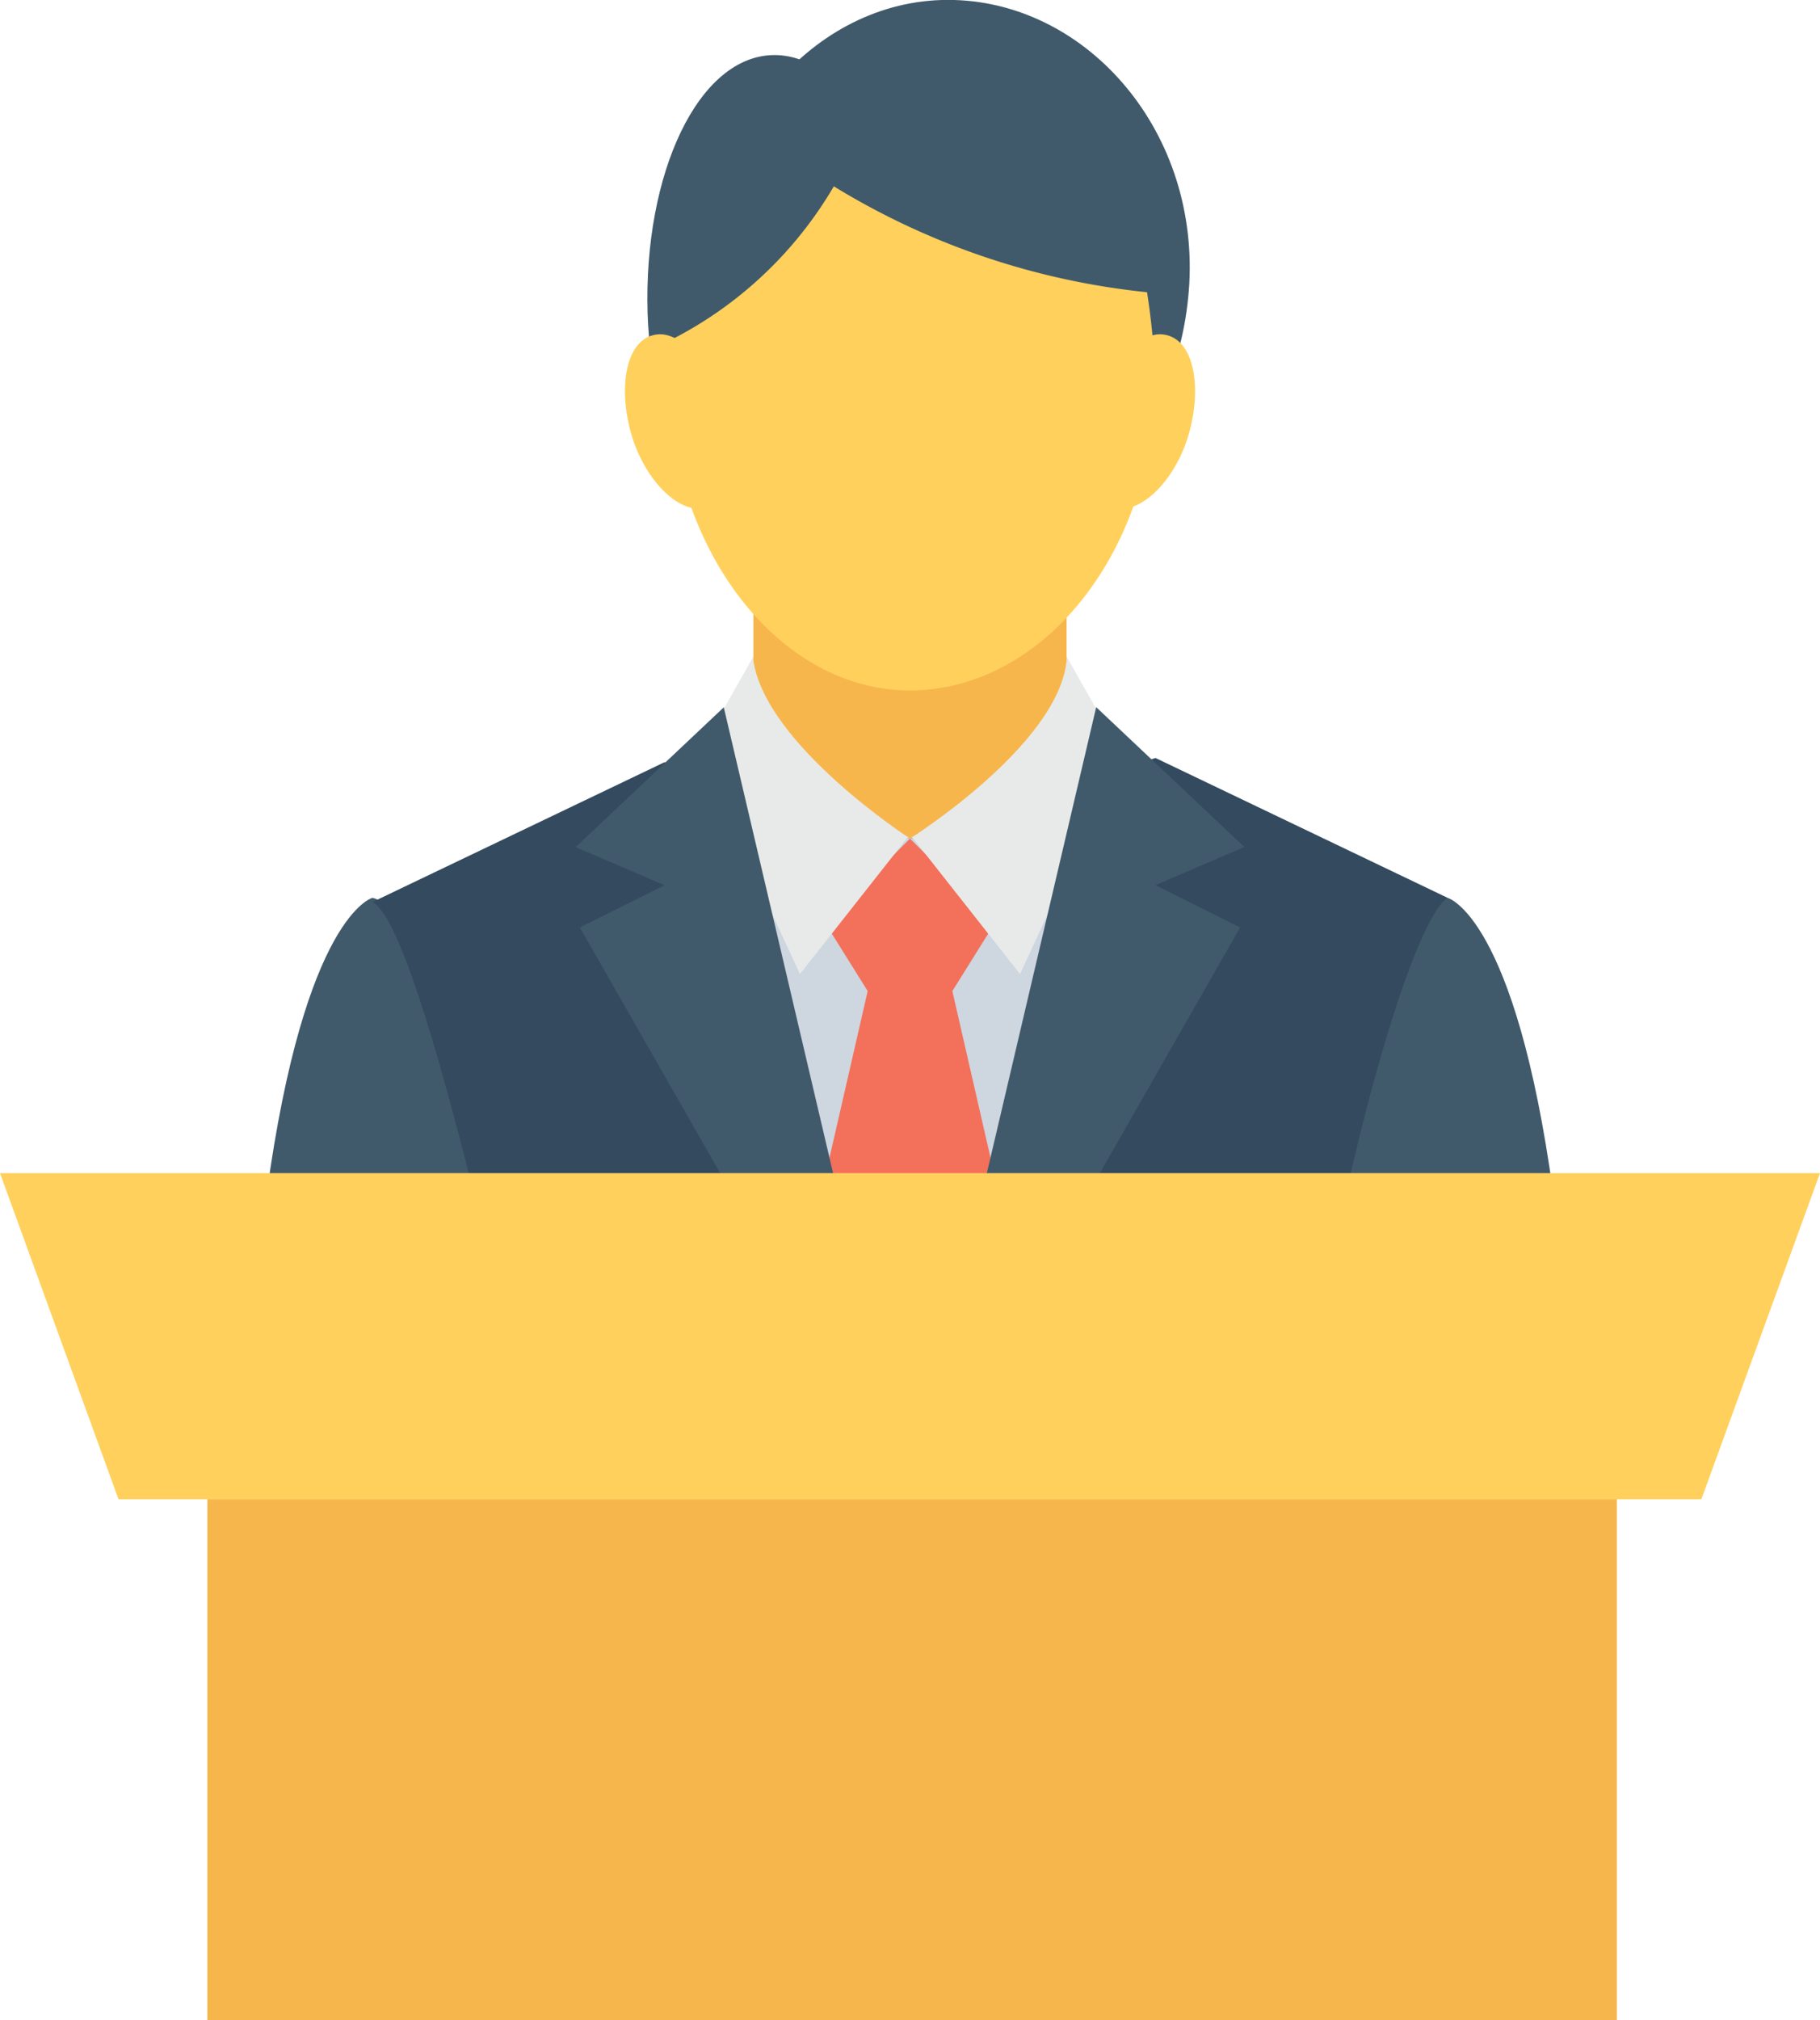
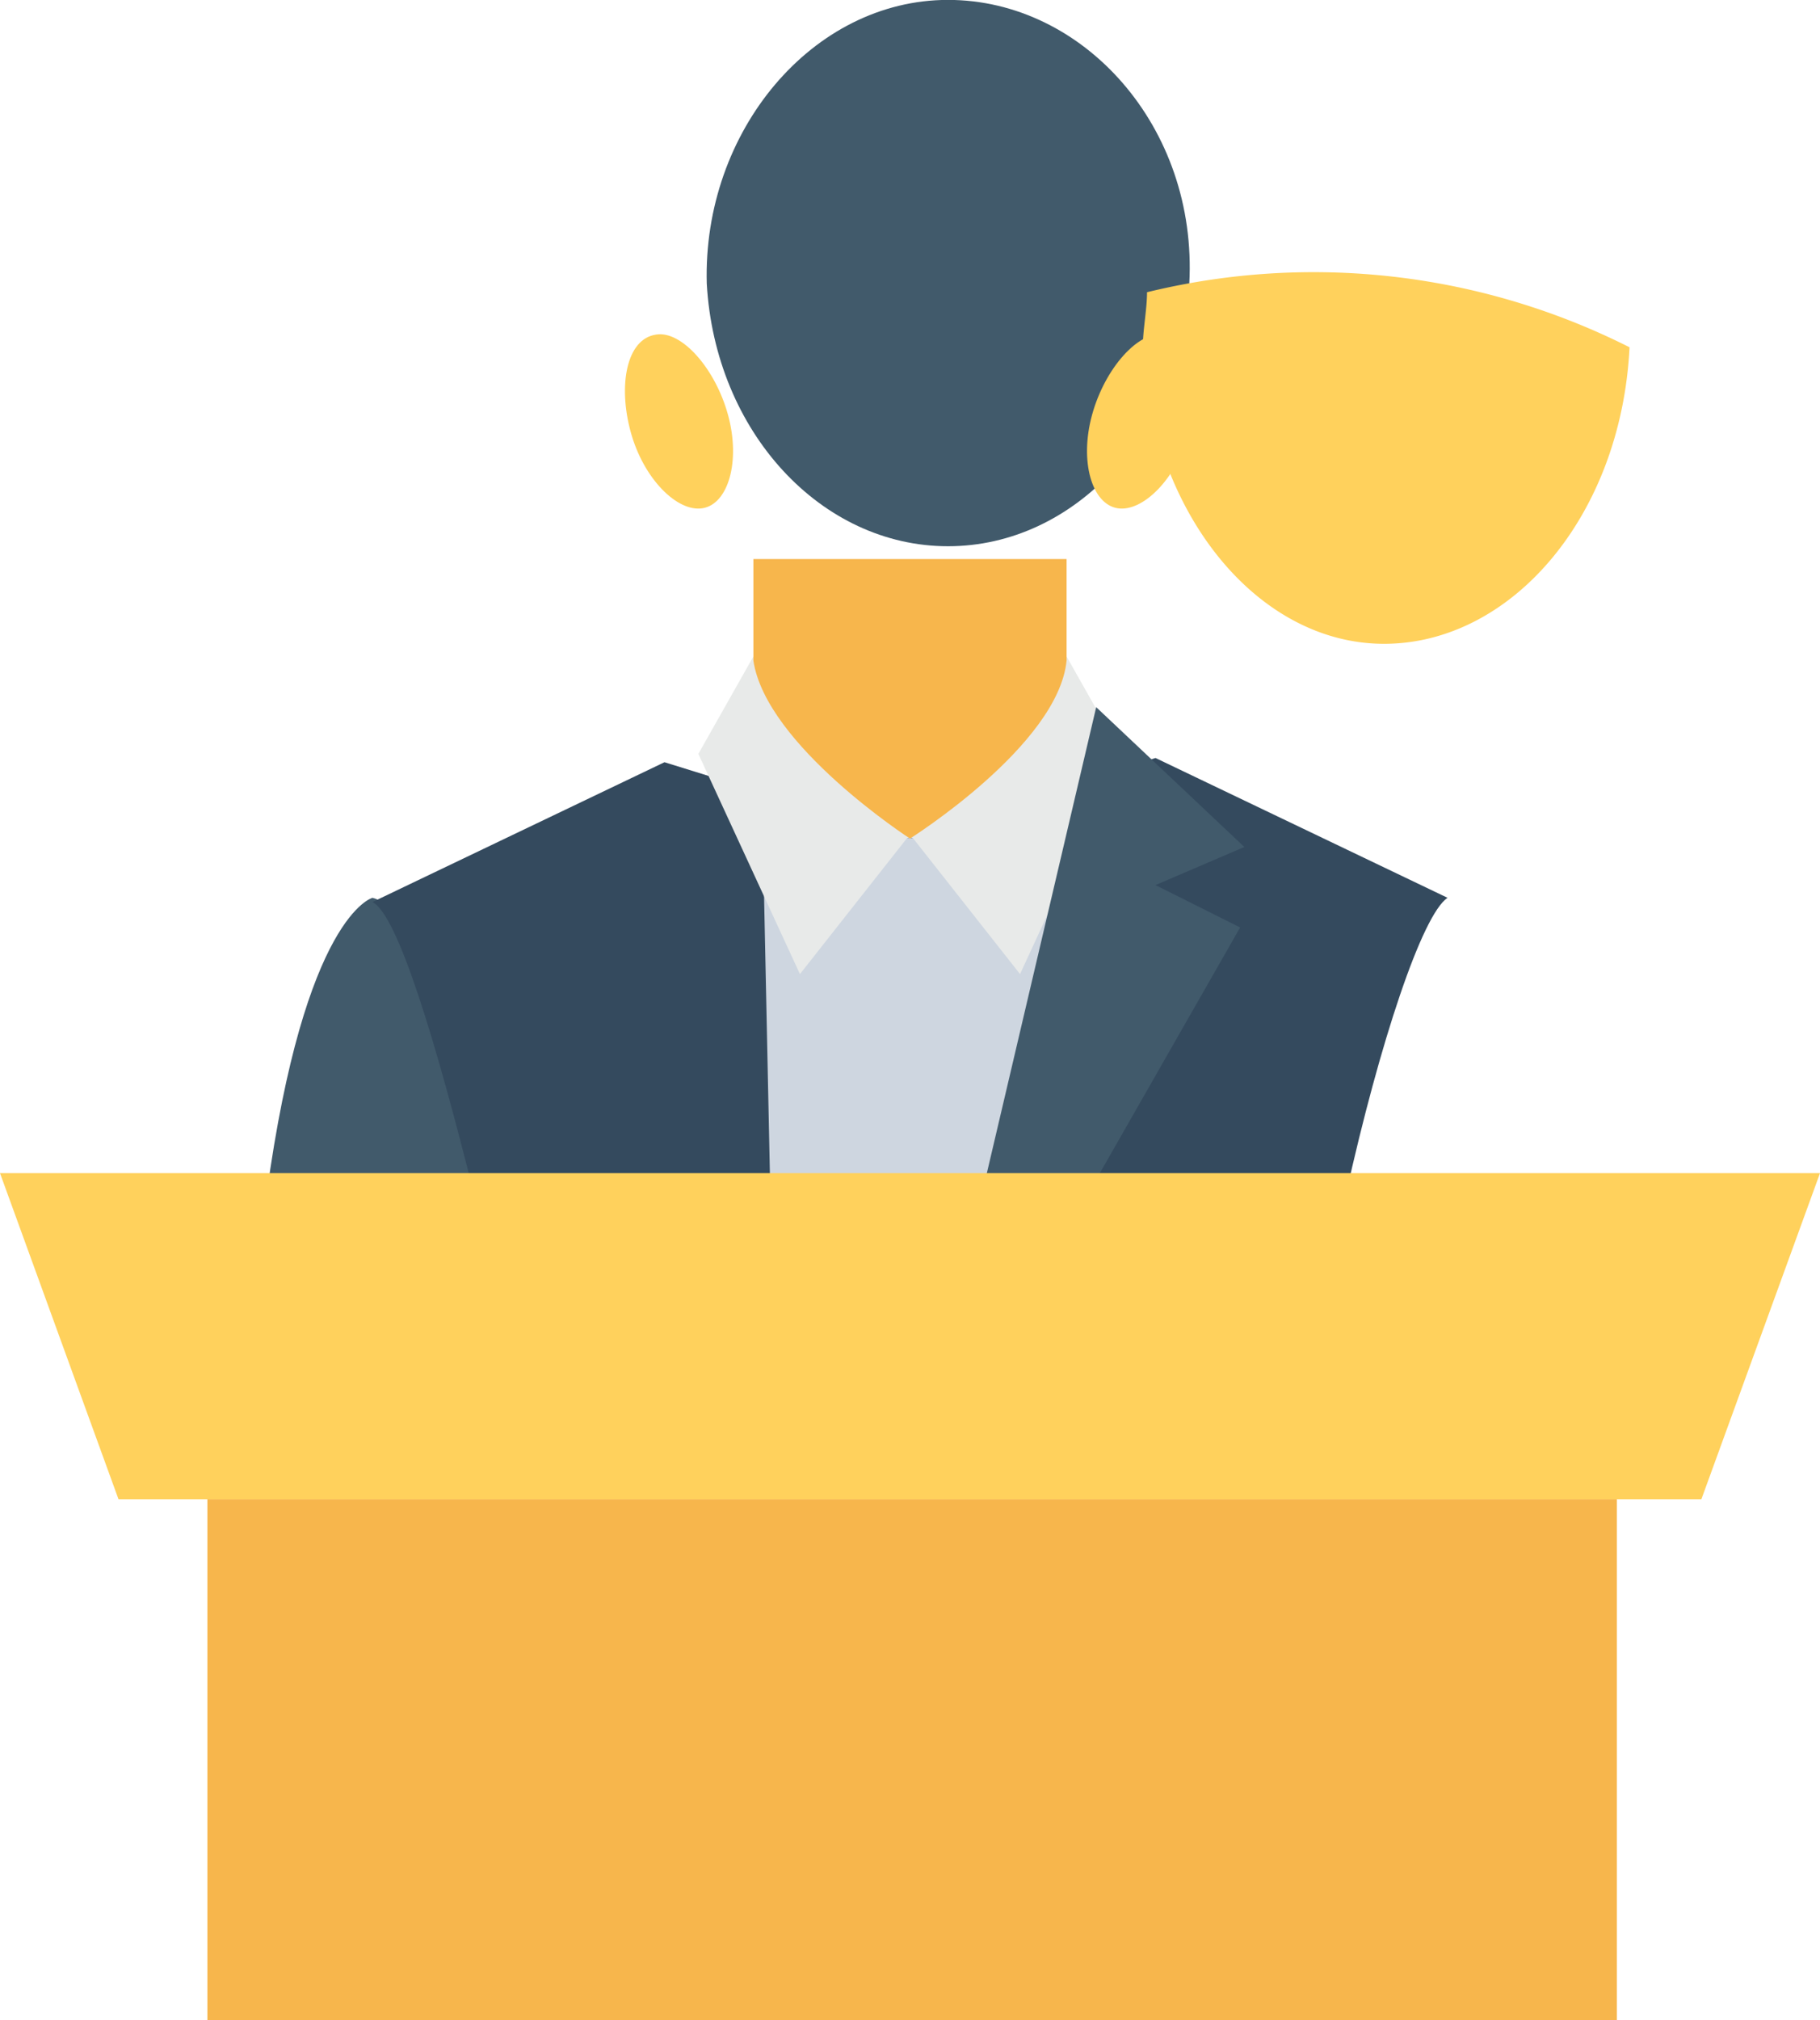
<svg xmlns="http://www.w3.org/2000/svg" width="75.543" height="83.8" viewBox="0 0 75.543 83.8">
  <g id="Grupo_6013" data-name="Grupo 6013" transform="translate(-26.667 -2.133)">
    <g id="Grupo_6010" data-name="Grupo 6010" transform="translate(37.735 39.378)">
-       <path id="Trazado_13917" data-name="Trazado 13917" d="M368.238,240.565c-1.581-11.595-4.392-12.3-4.392-12.3-2.284.527-4.743,9.838-5.446,12.3Z" transform="translate(-314.831 -228.267)" fill="#415a6b" />
      <path id="Trazado_13918" data-name="Trazado 13918" d="M103.705,240.565c-.7-2.459-3.162-11.771-5.446-12.3,0,0-2.811.7-4.392,12.3Z" transform="translate(-93.867 -228.267)" fill="#415a6b" />
    </g>
    <path id="Trazado_13919" data-name="Trazado 13919" d="M124.749,211.162H160.94c1.405-6.325,3.162-11.595,4.216-12.3l-12.122-5.8-10.19,3.338-10.19-3.162-12.122,5.8C121.587,199.567,123.168,204.838,124.749,211.162Z" transform="translate(-78.406 -159.487)" fill="#344a5e" />
    <path id="Trazado_13920" data-name="Trazado 13920" d="M230.789,218.29l.176-16.69-6.149,1.932-6.149-1.932.351,16.69Z" transform="translate(-160.377 -166.614)" fill="#ced6e0" />
-     <path id="Trazado_13921" data-name="Trazado 13921" d="M233.6,228.091h7.379l-1.932-8.433,1.757-2.811-3.514-3.514-3.514,3.514,1.757,2.811Z" transform="translate(-172.851 -176.415)" fill="#f3705a" />
    <path id="Trazado_13922" data-name="Trazado 13922" d="M256,174.846s6.149-3.865,6.5-7.379l2.284,4.041-4.216,9.135Z" transform="translate(-191.562 -138.103)" fill="#e8eae9" />
    <path id="Trazado_13923" data-name="Trazado 13923" d="M278.525,200.47,284.85,189.4l-3.514-1.757,3.689-1.581-6.149-5.8-4.743,20.2Z" transform="translate(-206.709 -148.795)" fill="#415a6b" />
    <path id="Trazado_13924" data-name="Trazado 13924" d="M211.451,174.846s-6.149-3.865-6.5-7.379l-2.284,4.041,4.216,9.135Z" transform="translate(-147.013 -138.103)" fill="#e8eae9" />
-     <path id="Trazado_13925" data-name="Trazado 13925" d="M171.909,189.4l6.325,11.068h4.392l-4.743-20.2-6.149,5.8,3.689,1.581Z" transform="translate(-121.174 -148.795)" fill="#415a6b" />
    <path id="Trazado_13926" data-name="Trazado 13926" d="M216.533,142.933v4.216c.527,3.514,6.5,7.379,6.5,7.379s6.149-3.865,6.5-7.379v-4.216Z" transform="translate(-158.595 -117.61)" fill="#f7b64c" />
    <g id="Grupo_6011" data-name="Grupo 6011" transform="translate(53.537 2.133)">
-       <path id="Trazado_13927" data-name="Trazado 13927" d="M200.711,26.717c0,5.622-2.284,9.838-5.27,9.838-2.811,0-5.446-4.392-5.622-9.838-.176-5.8,2.108-10.717,5.27-10.717S200.711,20.919,200.711,26.717Z" transform="translate(-189.809 -13.716)" fill="#415a6b" />
      <path id="Trazado_13928" data-name="Trazado 13928" d="M224.8,13.9c-.351,6.149-4.743,10.892-10.014,10.892s-9.663-4.743-10.014-10.892c-.176-6.325,4.392-11.771,10.014-11.771S225.154,7.4,224.8,13.9Z" transform="translate(-202.306 -2.133)" fill="#415a6b" />
    </g>
    <g id="Grupo_6012" data-name="Grupo 6012" transform="translate(26.667 9.863)">
-       <path id="Trazado_13929" data-name="Trazado 13929" d="M215.052,53.459a30.918,30.918,0,0,1-13-4.392,16.478,16.478,0,0,1-6.676,6.325c0,.7-.176,1.581-.176,2.284.351,6.852,4.743,12.3,10.014,12.3s9.838-5.27,10.19-12.3A29.143,29.143,0,0,0,215.052,53.459Z" transform="translate(-167.442 -49.067)" fill="#ffd15c" />
+       <path id="Trazado_13929" data-name="Trazado 13929" d="M215.052,53.459c0,.7-.176,1.581-.176,2.284.351,6.852,4.743,12.3,10.014,12.3s9.838-5.27,10.19-12.3A29.143,29.143,0,0,0,215.052,53.459Z" transform="translate(-167.442 -49.067)" fill="#ffd15c" />
      <path id="Trazado_13930" data-name="Trazado 13930" d="M304.859,90.373c-.527,1.933-1.932,3.338-2.987,3.162s-1.581-1.932-1.054-3.865,1.932-3.514,2.987-3.338C305.035,86.508,305.386,88.44,304.859,90.373Z" transform="translate(-255.492 -80.183)" fill="#ffd15c" />
      <path id="Trazado_13931" data-name="Trazado 13931" d="M184.4,90.373c.527,1.933,1.932,3.338,2.987,3.162s1.581-1.932,1.054-3.865-1.932-3.514-2.987-3.338C184.221,86.508,183.87,88.44,184.4,90.373Z" transform="translate(-158.221 -80.183)" fill="#ffd15c" />
      <path id="Trazado_13932" data-name="Trazado 13932" d="M26.667,297.6l4.919,13.528h65.7L102.21,297.6Z" transform="translate(-26.667 -256.666)" fill="#ffd15c" />
    </g>
    <rect id="Rectángulo_1376" data-name="Rectángulo 1376" width="58.502" height="21.609" transform="translate(35.275 64.324)" fill="#f7b64c" />
  </g>
</svg>